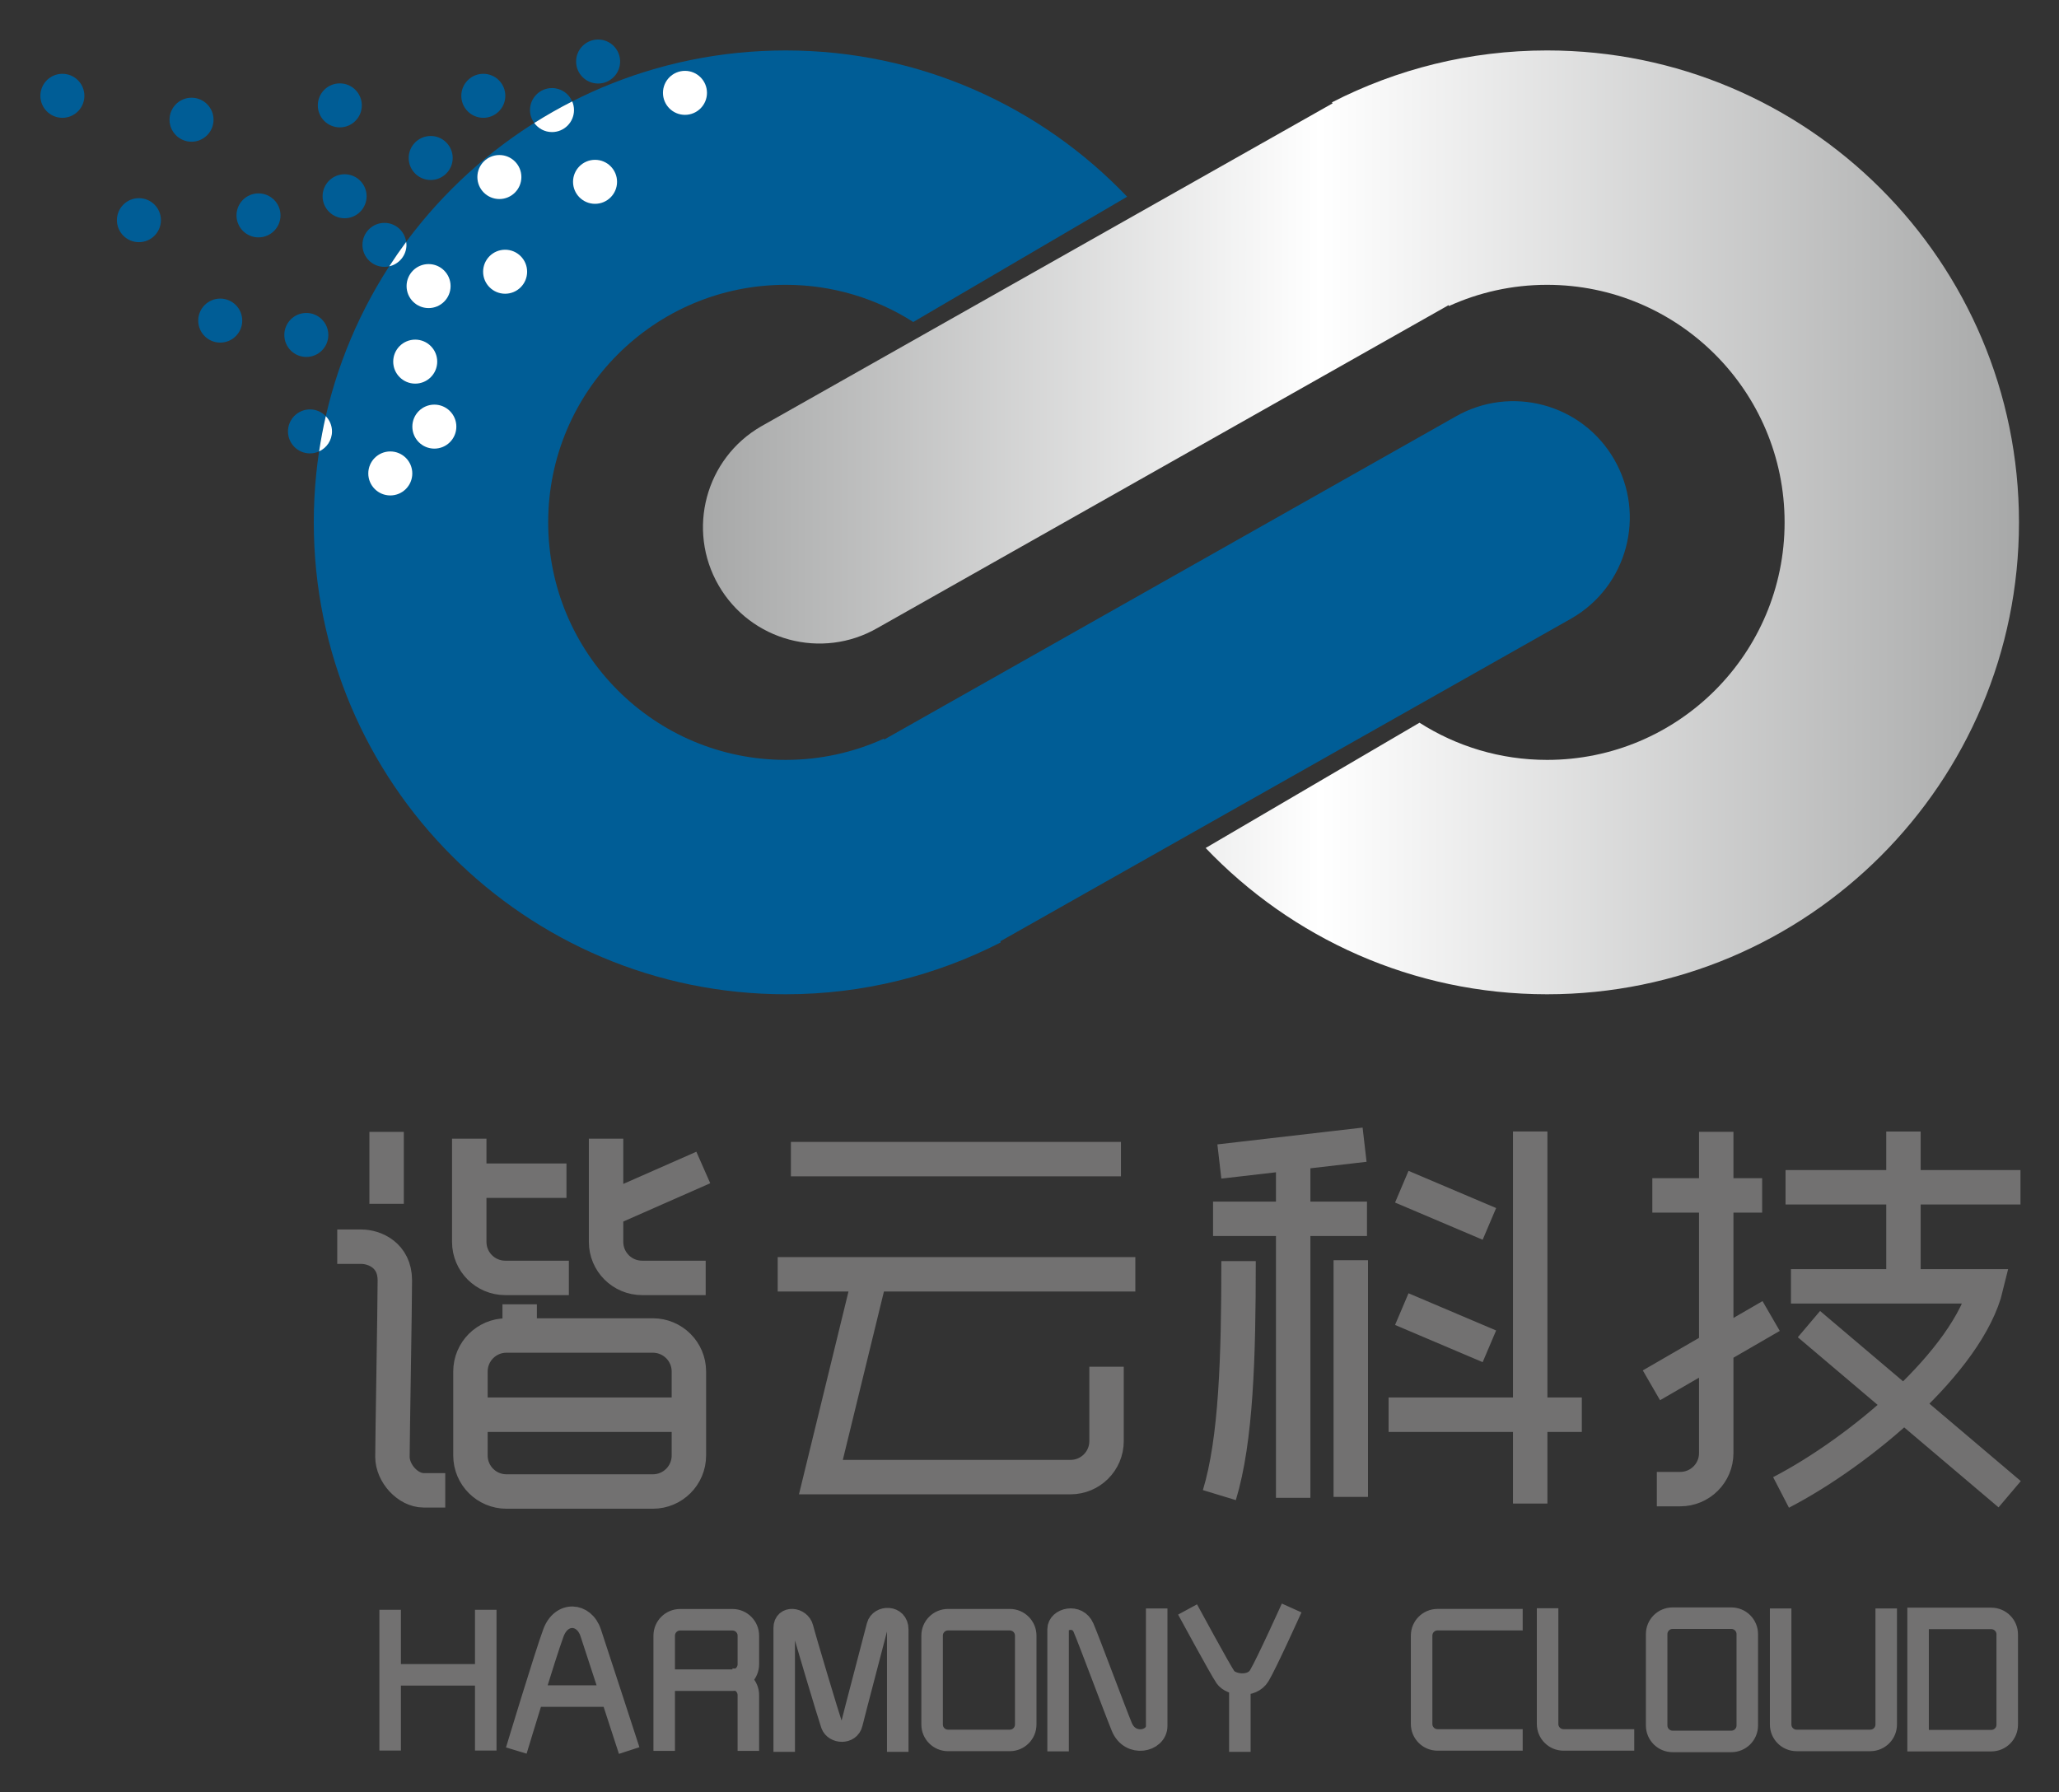
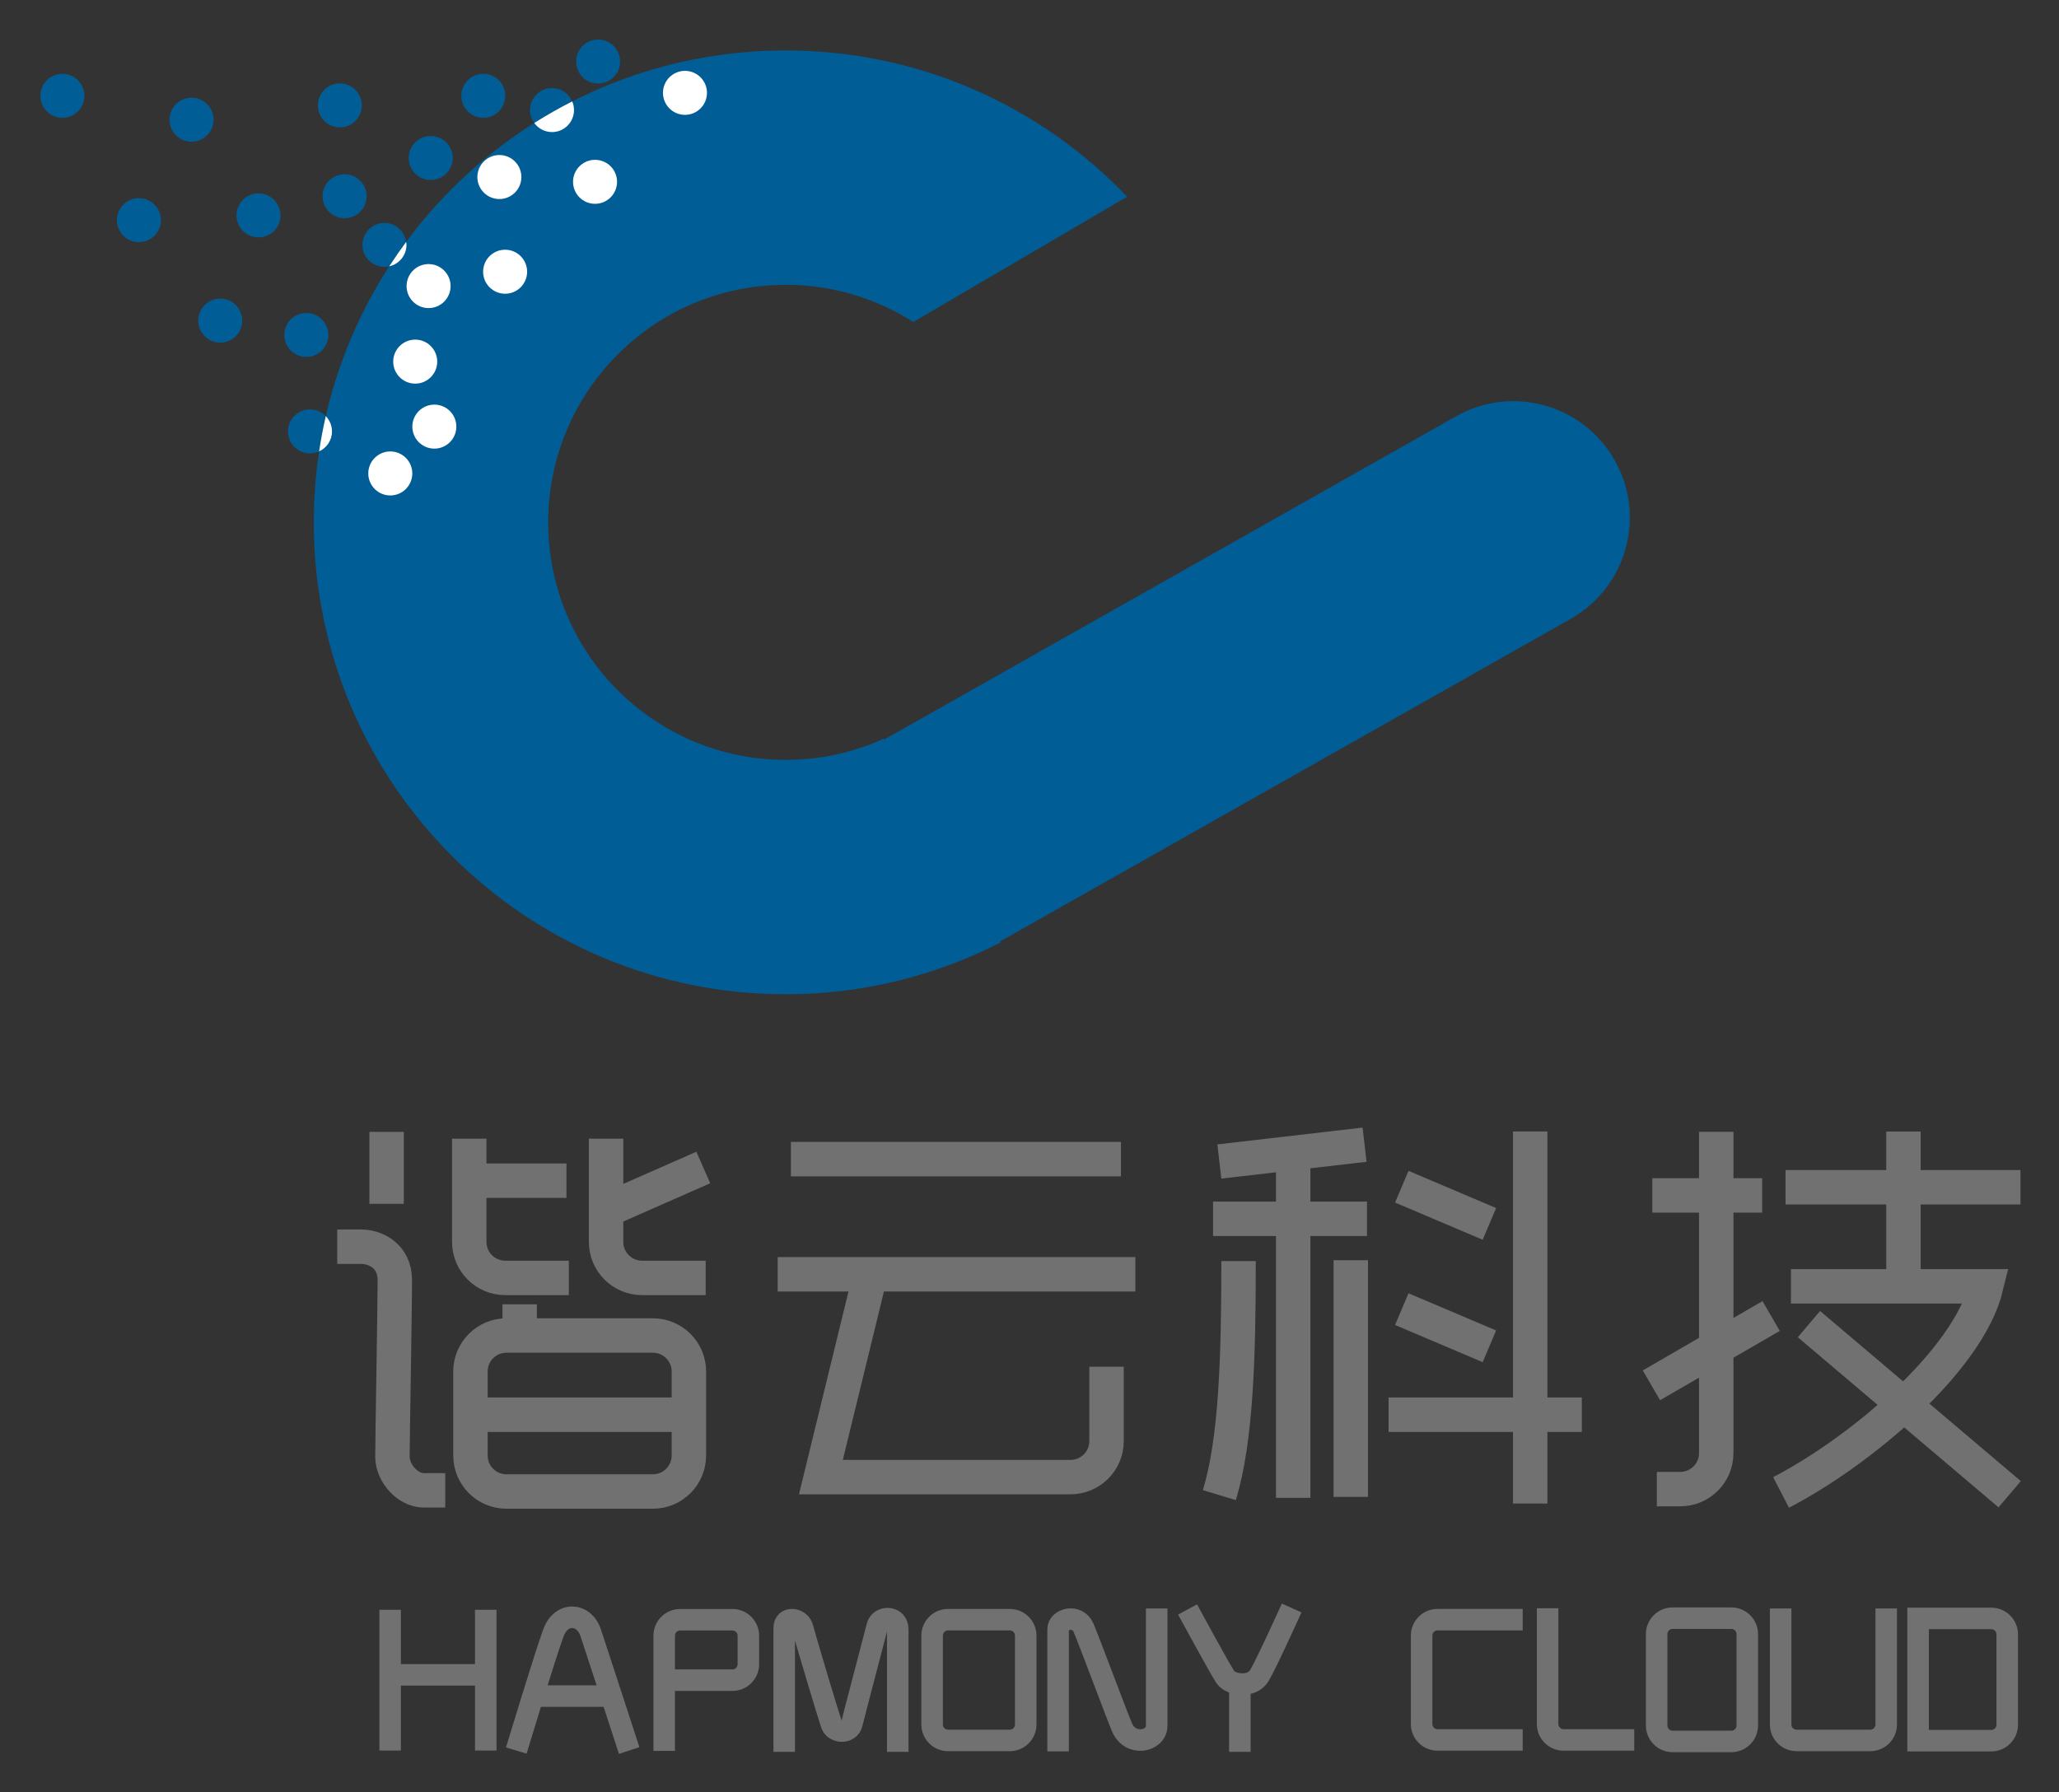
<svg xmlns="http://www.w3.org/2000/svg" role="img" viewBox="5.30 15.30 478.40 416.40">
  <rect x="5.30" y="15.30" width="478.40" height="416.40" fill="#333333" stroke="none" />
  <title>Harmonycloud PaaS Container Platform Install logo</title>
  <g>
    <path fill="#005D96" d="M370.453,158.985l-132.369,74.833c-0.128,0.074-0.263,0.132-0.393,0.199l0.145,0.256 c-14.99,7.689-31.967,12.062-49.975,12.062c-60.56,0-109.655-49.095-109.655-109.656c0-60.562,49.095-109.656,109.655-109.656 c31.212,0,59.353,13.061,79.323,33.989l-49.687,29.11c-8.563-5.461-18.724-8.64-29.632-8.64c-30.484,0-55.197,24.713-55.197,55.197 c0,30.484,24.713,55.195,55.197,55.195c8.129,0,15.842-1.771,22.79-4.928l0.118,0.204c0.092-0.054,0.175-0.117,0.267-0.171 l132.368-74.833c12.935-7.467,29.475-3.036,36.939,9.899C387.82,134.978,383.388,151.518,370.453,158.985z" />
    <path fill="#005D96" d="M144.269,34.71c-2.824,0-5.113-2.289-5.113-5.113c0-2.823,2.289-5.112,5.113-5.112 c2.823,0,5.112,2.289,5.112,5.112C149.38,32.422,147.092,34.71,144.269,34.71z M129.432,43.877c-0.616-0.844-0.99-1.875-0.99-3 c0-2.823,2.289-5.112,5.112-5.112c2.108,0,3.917,1.277,4.698,3.1C135.229,40.401,132.287,42.076,129.432,43.877z M117.596,42.675 c-2.824,0-5.113-2.289-5.113-5.112c0-2.824,2.289-5.112,5.113-5.112c2.823,0,5.112,2.288,5.112,5.112 C122.708,40.386,120.419,42.675,117.596,42.675z M105.371,57.123c-2.825,0-5.113-2.289-5.113-5.112 c0-2.824,2.289-5.112,5.113-5.112c2.822,0,5.111,2.288,5.111,5.112C110.482,54.834,108.193,57.123,105.371,57.123z M95.739,77.184 c-0.359,0.08-0.729,0.129-1.112,0.129c-2.823,0-5.114-2.289-5.114-5.112c0-2.824,2.291-5.113,5.114-5.113 c2.586,0,4.703,1.929,5.042,4.422C98.302,73.358,96.991,75.25,95.739,77.184z M85.366,66.014c-2.824,0-5.113-2.289-5.113-5.112 c0-2.824,2.289-5.112,5.113-5.112c2.823,0,5.112,2.288,5.112,5.112C90.478,63.725,88.189,66.014,85.366,66.014z M84.255,44.897 c-2.824,0-5.113-2.289-5.113-5.111c0-2.825,2.289-5.112,5.113-5.112c2.823,0,5.112,2.288,5.112,5.112 C89.367,42.608,87.078,44.897,84.255,44.897z M81.587,93.132c0,2.823-2.289,5.112-5.112,5.112c-2.824,0-5.113-2.289-5.113-5.112 c0-2.824,2.289-5.112,5.113-5.112C79.298,88.02,81.587,90.308,81.587,93.132z M65.361,70.459c-2.824,0-5.113-2.289-5.113-5.111 c0-2.825,2.289-5.112,5.113-5.112c2.823,0,5.112,2.288,5.112,5.112C70.473,68.17,68.184,70.459,65.361,70.459z M56.471,94.909 c-2.825,0-5.114-2.289-5.114-5.112c0-2.824,2.289-5.112,5.114-5.112c2.823,0,5.112,2.288,5.112,5.112 C61.583,92.621,59.293,94.909,56.471,94.909z M49.802,48.231c-2.824,0-5.113-2.289-5.113-5.112c0-2.824,2.289-5.112,5.113-5.112 c2.823,0,5.112,2.288,5.112,5.112C54.914,45.942,52.625,48.231,49.802,48.231z M37.577,71.57c-2.824,0-5.113-2.289-5.113-5.112 c0-2.824,2.289-5.112,5.113-5.112c2.823,0,5.112,2.288,5.112,5.112S40.4,71.57,37.577,71.57z M19.795,42.675 c-2.824,0-5.113-2.289-5.113-5.112c0-2.824,2.289-5.112,5.113-5.112c2.823,0,5.112,2.288,5.112,5.112 C24.907,40.386,22.618,42.675,19.795,42.675z M77.324,110.432c1.443,0,2.743,0.604,3.673,1.567 c-0.619,2.693-1.137,5.422-1.554,8.187c-0.647,0.295-1.361,0.471-2.119,0.471c-2.824,0-5.112-2.289-5.112-5.111 C72.211,112.721,74.5,110.432,77.324,110.432z" />
    <linearGradient id="a" x1="280.629" x2="586.401" y1="480.7" y2="480.7" gradientTransform="translate(-112 -344.022)" gradientUnits="userSpaceOnUse">
      <stop offset="0" stop-color="#a7a8a8" />
      <stop offset=".469" stop-color="#fff" />
      <stop offset="1" stop-color="#a7a8a8" />
    </linearGradient>
-     <path fill="url(#a)" d="M182.154,114.369l132.369-74.833c0.131-0.074,0.266-0.129,0.395-0.201l-0.146-0.254 c14.989-7.691,31.97-12.06,49.978-12.06c60.561,0,109.652,49.095,109.652,109.656c0,60.561-49.094,109.658-109.652,109.658 c-31.212,0-59.354-13.062-79.324-33.99l49.688-29.111c8.563,5.461,18.726,8.64,29.634,8.64c30.484,0,55.196-24.711,55.196-55.195 c0-30.484-24.712-55.197-55.196-55.197c-8.131,0-15.84,1.772-22.791,4.929l-0.117-0.205c-0.092,0.055-0.174,0.12-0.268,0.173 l-132.369,74.833c-12.935,7.467-29.474,3.035-36.942-9.898C164.788,138.376,169.221,121.836,182.154,114.369z" />
    <path fill="#FFF" d="M164.45,41.987c-2.824,0-5.112-2.288-5.112-5.111c0-2.824,2.288-5.113,5.112-5.113 c2.824,0,5.113,2.289,5.113,5.113C169.562,39.699,167.273,41.987,164.45,41.987z M138.444,57.547c0-2.823,2.289-5.111,5.112-5.111 c2.823,0,5.113,2.288,5.113,5.111c0,2.824-2.29,5.113-5.113,5.113C140.733,62.66,138.444,60.371,138.444,57.547z M138.251,38.864 c0.265,0.617,0.415,1.297,0.415,2.012c0,2.824-2.29,5.113-5.113,5.113c-1.699,0-3.192-0.838-4.122-2.112 C132.287,42.076,135.229,40.401,138.251,38.864z M99.739,72.201c0,2.44-1.713,4.474-4,4.983c1.252-1.934,2.563-3.825,3.93-5.674 C99.701,71.739,99.739,71.964,99.739,72.201z M80.997,111.999c0.888,0.921,1.439,2.167,1.439,3.546c0,2.065-1.23,3.834-2.993,4.641 C79.859,117.421,80.378,114.691,80.997,111.999z M106.219,119.545c-2.824,0-5.112-2.289-5.112-5.112 c0-2.824,2.288-5.113,5.112-5.113c2.824,0,5.112,2.289,5.112,5.113C111.332,117.256,109.043,119.545,106.219,119.545z M104.88,76.663c2.824,0,5.112,2.289,5.112,5.112c0,2.824-2.288,5.113-5.112,5.113c-2.824,0-5.112-2.289-5.112-5.113 C99.769,78.952,102.056,76.663,104.88,76.663z M101.774,94.217c2.824,0,5.112,2.289,5.112,5.112c0,2.824-2.288,5.113-5.112,5.113 c-2.824,0-5.112-2.289-5.112-5.113C96.662,96.506,98.95,94.217,101.774,94.217z M101.095,125.312c0,2.824-2.288,5.113-5.112,5.113 c-2.822,0-5.113-2.289-5.113-5.113c0-2.823,2.291-5.112,5.113-5.112C98.807,120.201,101.095,122.49,101.095,125.312z M121.328,61.549c-2.823,0-5.112-2.289-5.112-5.113c0-2.823,2.289-5.112,5.112-5.112c2.823,0,5.113,2.289,5.113,5.112 C126.441,59.26,124.151,61.549,121.328,61.549z M122.662,83.553c-2.824,0-5.112-2.289-5.112-5.113c0-2.823,2.288-5.112,5.112-5.112 c2.824,0,5.112,2.289,5.112,5.112C127.774,81.265,125.486,83.553,122.662,83.553z" />
  </g>
  <g fill="none" stroke="#727171" stroke-miterlimit="10" stroke-width="8">
    <path d="M95.127 295.029L95.127 278.307M83.654 304.989c0 0 2.51 0 5.578 0 3.067 0 7.808 1.954 7.808 7.811s-.558 37.087-.558 40.991c0 3.902 3.626 7.809 7.25 7.809s5.02 0 5.02 0M137.472 312.241h-14.777c-4.621 0-8.366-3.745-8.366-8.366v-23.982M136.917 289.652L113.493 289.652M169.262 312.241h-14.777c-4.621 0-8.366-3.745-8.366-8.366v-23.982M168.707 286.584L145.282 296.904M122.973 325.625h34.022c4.619 0 8.366 3.745 8.366 8.366v19.519c0 4.621-3.747 8.365-8.366 8.365h-34.022c-4.621 0-8.365-3.744-8.365-8.365v-19.519C114.607 329.371 118.352 325.625 122.973 325.625zM189.062 284.634L265.748 284.634M126.042 318.375L126.042 325.625M262.402 332.877v17.287c0 4.62-3.746 8.365-8.366 8.365h-58.004l11.435-46.848M185.993 311.404L269.094 311.404M115.722 344.031L165.638 344.031M319.147 308.129L319.147 363.134M305.763 283.452L305.763 363.343M360.836 278.219L360.836 364.667M293.074 308.336c0 22.309-.557 41.55-4.461 54.376M331 319.492L351.356 328.136M331 291.049L351.356 299.691M404.06 278.291v74.665c0 4.62-3.743 8.364-8.364 8.364 0 0-2.638 0-5.438 0M416.818 321.096L389.002 337.201M372.828 344.031L327.932 344.031M414.726 293.07L389.211 293.07M322.354 281.288L288.613 285.193M420.164 291.189L474.75 291.189M322.913 298.509L287.148 298.509M425.602 322.979L472.241 362.507M421.419 314.195c0 0 34.508 0 45.384 0-4.183 17.359-29.488 38.48-47.685 47.894M447.562 278.223L447.562 315.241" />
  </g>
  <g fill="none" stroke="#727171" stroke-miterlimit="10" stroke-width="5" clip-rule="evenodd">
    <path d="M187.508 422.375c0 0 0-26.032 0-28.81 0-2.776 3.703-2.313 4.281 0 .579 2.314 6.017 20.479 6.711 22.446s4.165 2.198 4.744-.231 5.322-20.363 5.901-22.678c.578-2.313 4.744-2.43 4.744.811 0 3.239 0 28.462 0 28.462M225.574 391.661h14.347c2.044 0 3.702 1.657 3.702 3.702v20.648c0 2.045-1.658 3.702-3.702 3.702h-14.347c-2.044 0-3.702-1.657-3.702-3.702v-20.648C221.872 393.318 223.529 391.661 225.574 391.661zM251.144 422.26c0 0 0-25.967 0-28.396s4.513-3.586 5.901-.347c1.388 3.239 7.419 19.481 8.908 23.073 1.968 4.744 8.1 3.355 8.1-.231s0-27.306 0-27.306M293.375 406.524L293.375 422.375M359.093 419.599h-19.785c-2.044 0-3.702-1.658-3.702-3.703v-20.536c0-2.045 1.658-3.703 3.702-3.703h19.785M385.01 419.599h-16.43c-2.044 0-3.702-1.658-3.702-3.703v-26.9M393.919 391.31h13.652c2.045 0 3.703 1.657 3.703 3.702v21.231c0 2.044-1.658 3.702-3.703 3.702h-13.652c-2.045 0-3.702-1.658-3.702-3.702v-21.231C390.217 392.967 391.874 391.31 393.919 391.31zM443.555 389.053v26.959c0 2.045-1.658 3.702-3.702 3.702h-17.124c-2.045 0-3.702-1.657-3.702-3.702v-26.959M450.959 419.771h17.009c2.044 0 3.702-1.657 3.702-3.702v-21c0-2.044-1.658-3.702-3.702-3.702h-17.009V419.771zM281.227 389.284c0 0 7.521 13.885 8.793 15.735 1.272 1.852 6.132 2.546 7.867-.347 1.736-2.893 7.521-15.735 7.521-15.735M95.95 389.362L95.95 422.066M118.164 389.362L118.164 422.066M95.333 404.479L117.856 404.479M129.311 409.417L146.897 409.417M159.625 422.144v-26.769c0-2.044 1.658-3.702 3.702-3.702h12.149c2.044 0 3.702 1.658 3.702 3.702v6.637c0 2.045-1.658 3.702-3.702 3.702h-15.62M125.261 422.066c0 0 6.787-22.448 8.638-27.385 1.851-4.938 7.098-4.629 8.642 0 1.54 4.628 8.945 27.385 8.945 27.385" />
-     <path d="M175.476,405.482c2.044,0,3.702,1.658,3.702,3.703v12.958" />
  </g>
</svg>